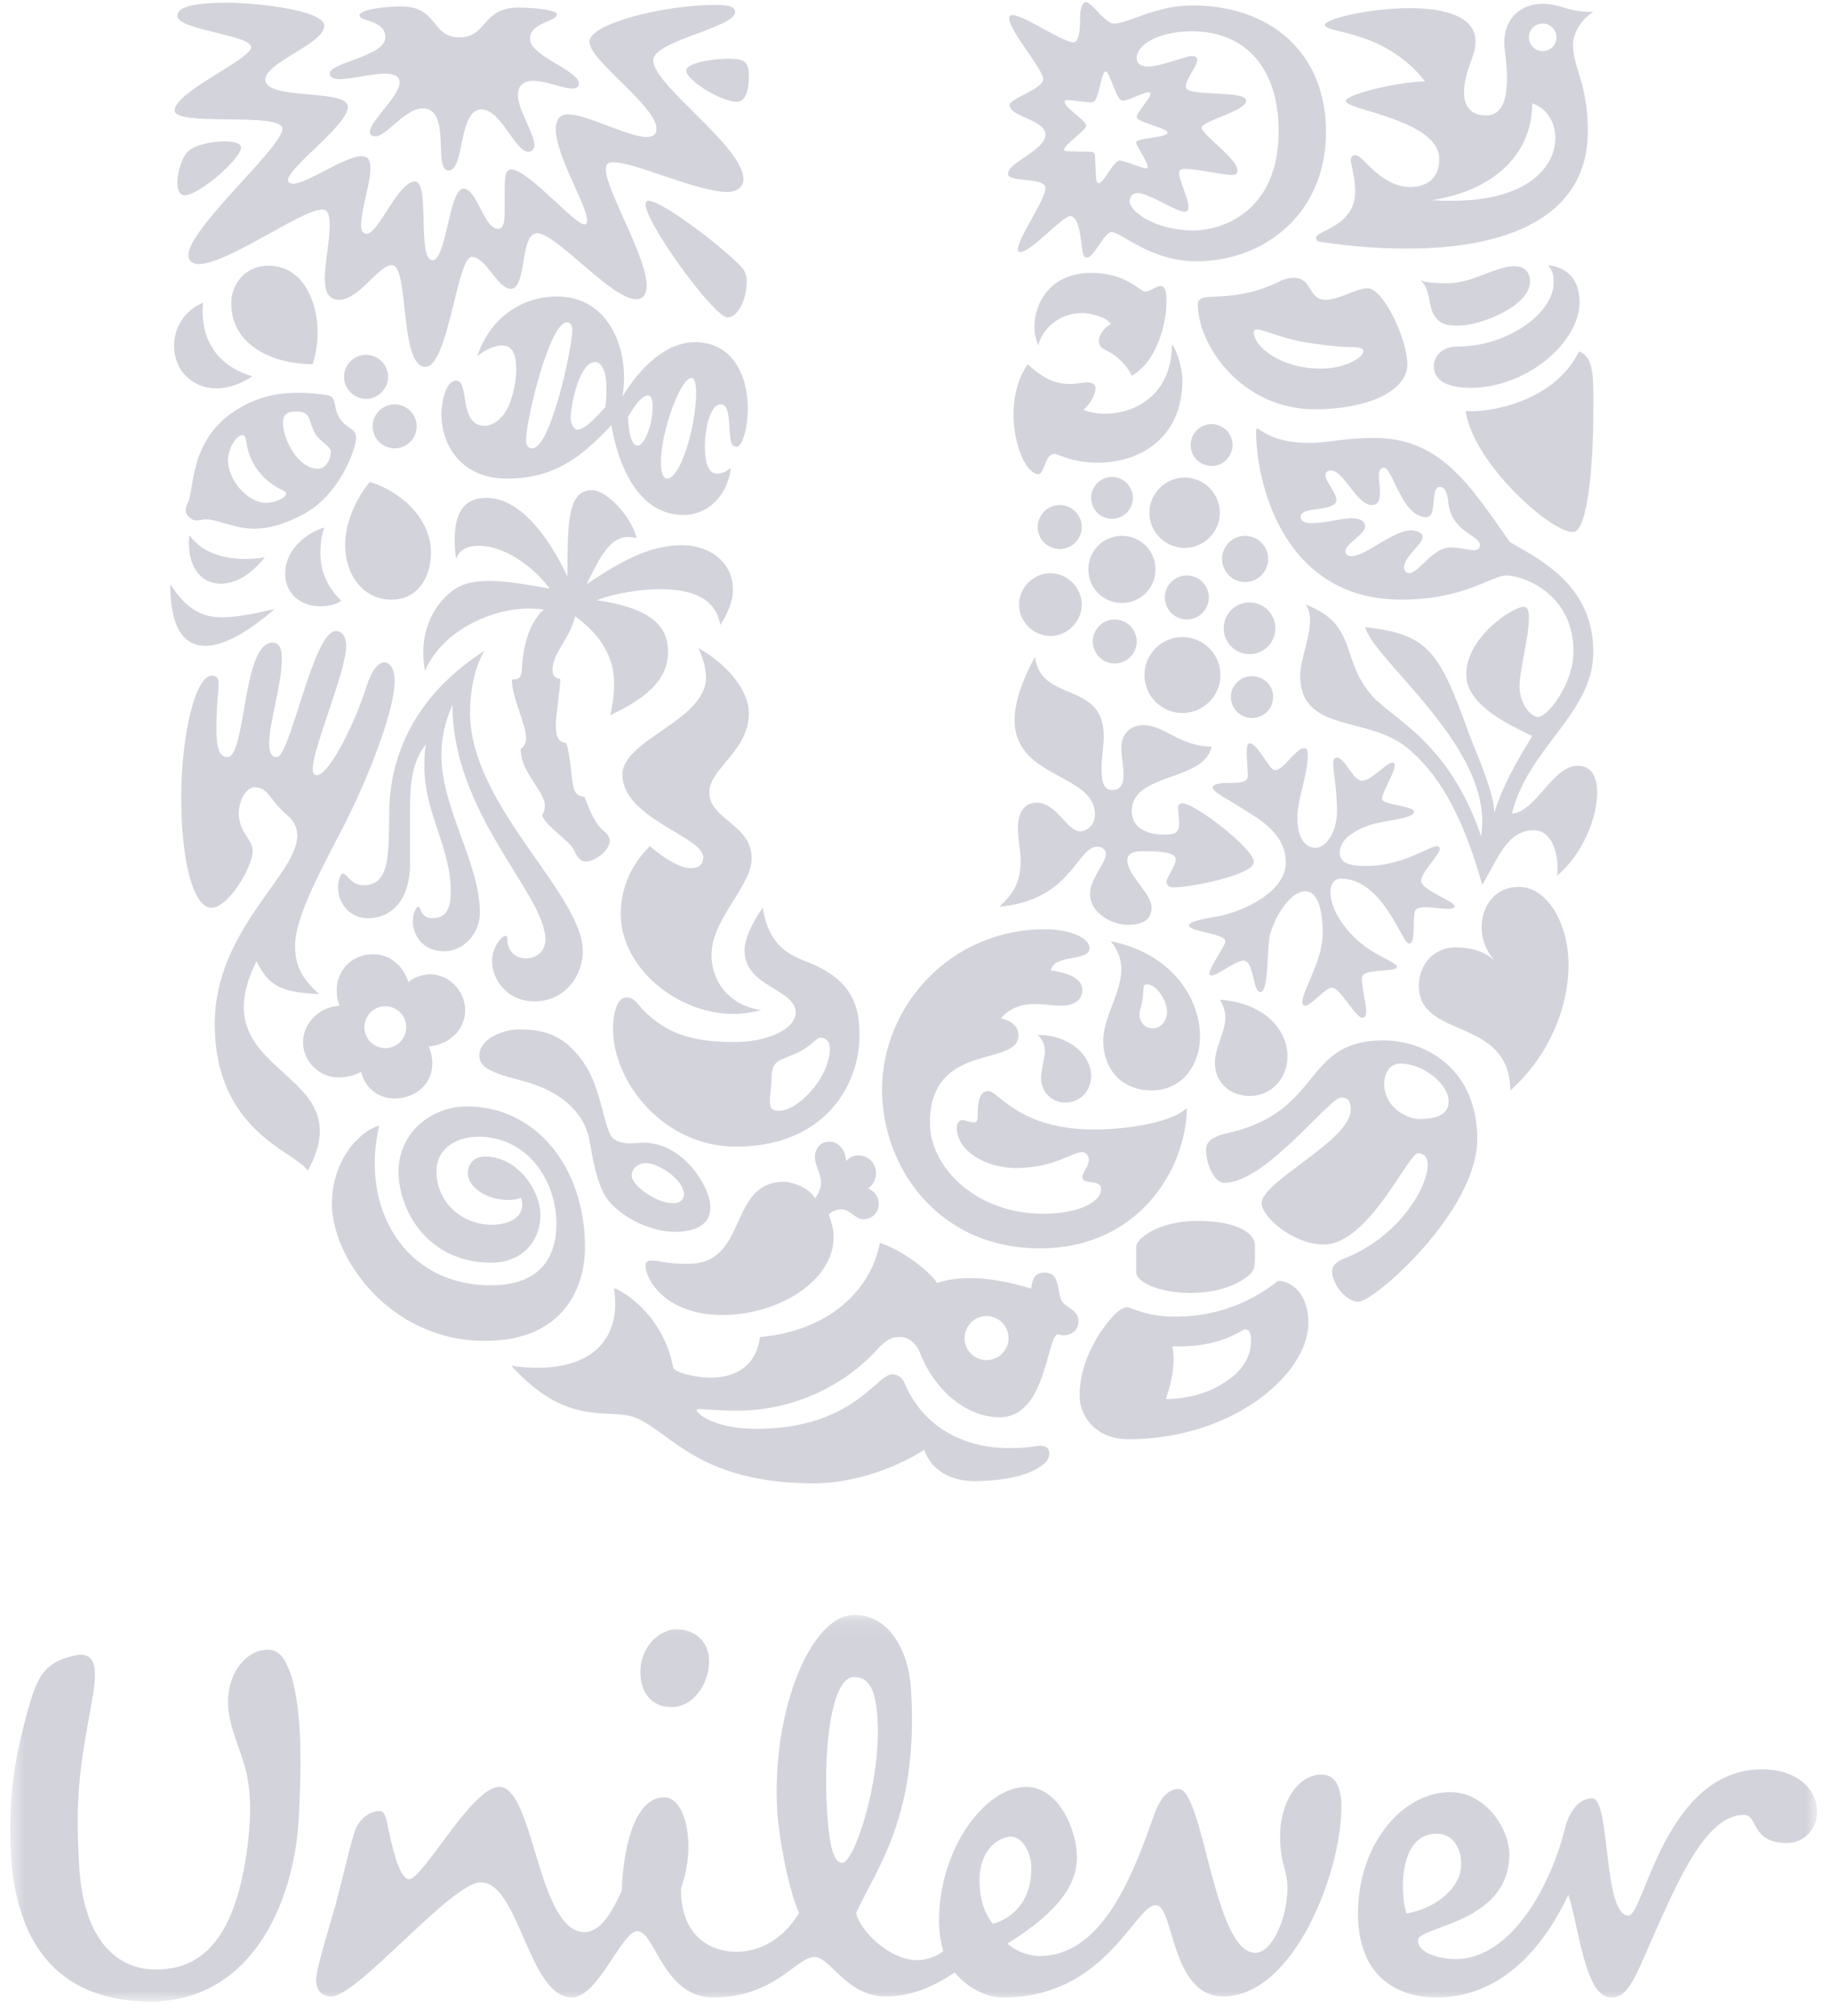
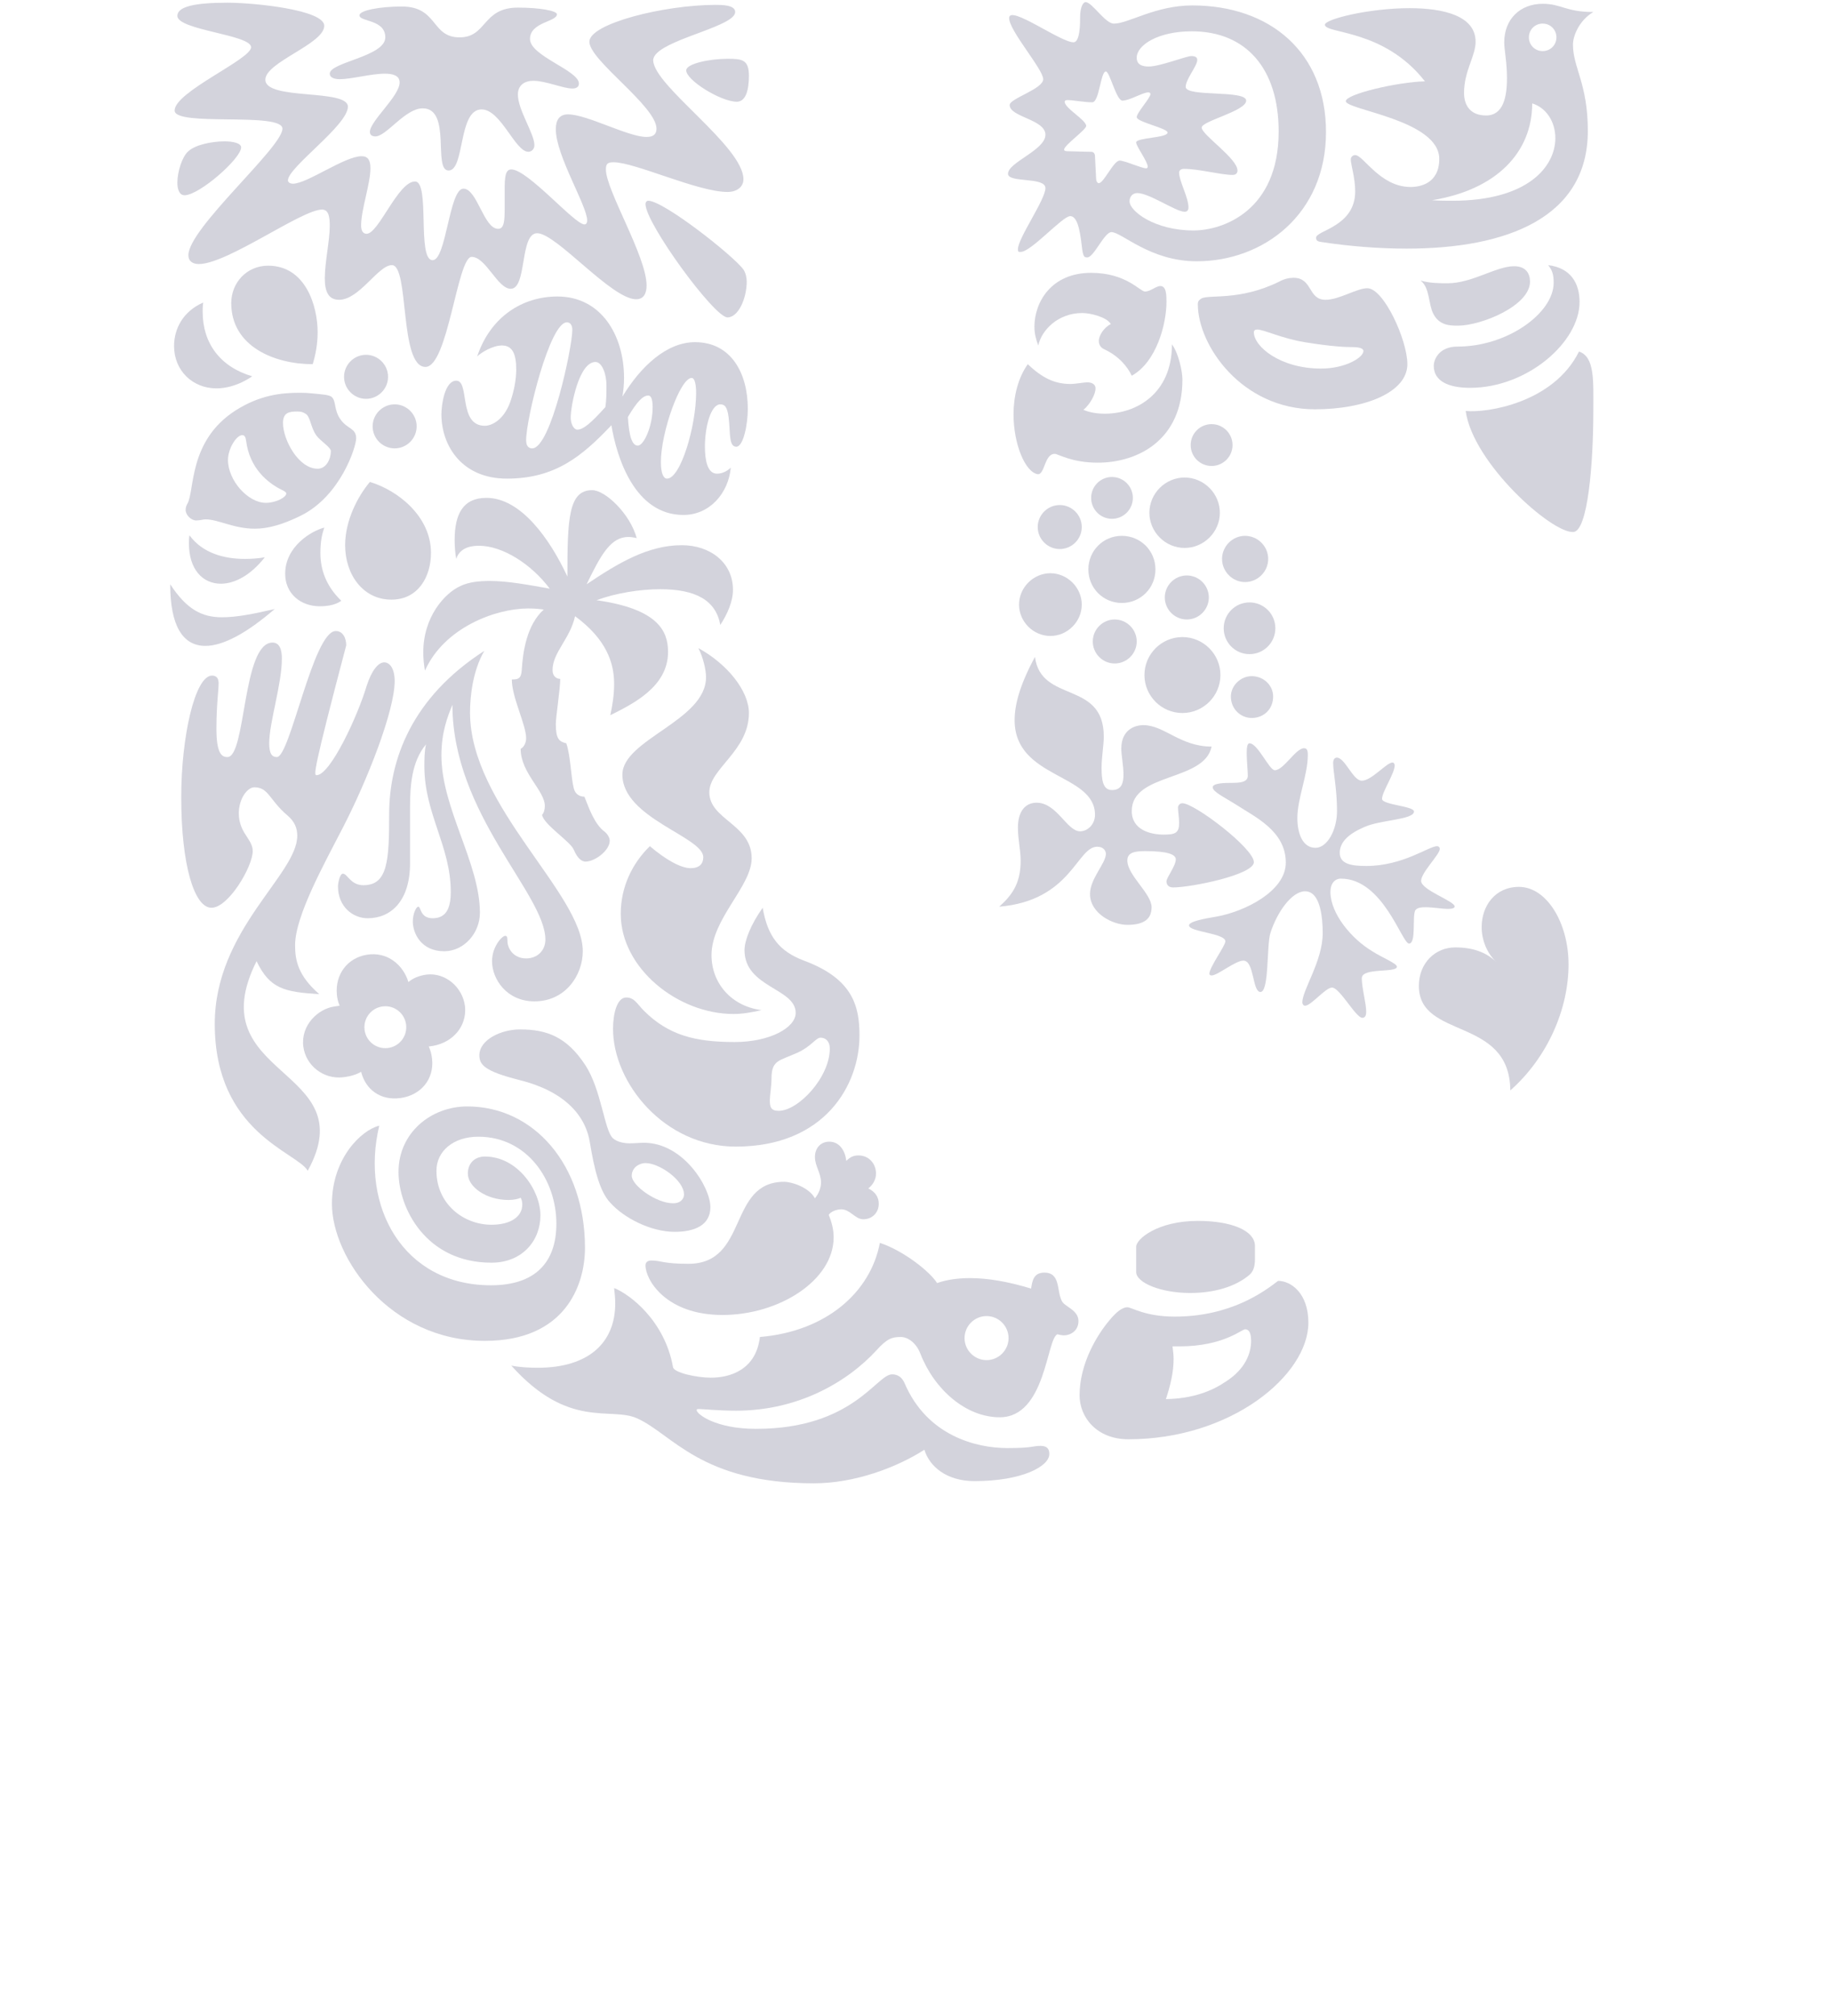
<svg xmlns="http://www.w3.org/2000/svg" xmlns:xlink="http://www.w3.org/1999/xlink" width="109px" height="120px" viewBox="0 0 109 120" version="1.1">
  <title>Unilever</title>
  <desc>Created with Sketch.</desc>
  <defs>
-     <polygon id="path-1" points="0.606 0.117 108.172 0.117 108.172 23.128 0.606 23.128" />
-   </defs>
+     </defs>
  <g id="Page-1" stroke="none" stroke-width="1" fill="none" fill-rule="evenodd">
    <g id="Unilever">
      <g id="Group-3" transform="translate(0, 96)">
        <mask id="mask-2" fill="white">
          <use xlink:href="#path-1" />
        </mask>
        <g id="Clip-2" />
        <path d="M14.46,8.752 C14.284,8.191 13.77,6.93 13.63,5.999 C13.321,3.938 14.398,2.579 15.389,2.268 C16.5,1.958 16.934,2.516 17.363,3.812 C17.919,5.787 17.981,8.376 17.794,12.08 C17.551,17.141 15.019,23.253 8.725,23.126 C3.292,23.007 0.888,19.488 0.638,14.119 C0.519,11.588 0.7,9.059 1.749,5.48 C2.305,3.564 2.801,2.883 4.526,2.516 C5.883,2.268 5.761,3.685 5.453,5.357 C4.777,9.059 4.463,10.846 4.713,15.044 C4.955,19.488 6.996,21.217 9.218,21.217 C12.551,21.281 14.03,18.504 14.65,14.488 C15.141,11.281 14.772,9.738 14.46,8.752 Z M85.524,13.135 C86.822,13.135 87.194,14.67 86.885,15.6 C86.575,16.523 85.466,17.577 83.738,17.885 C83.366,16.957 83.18,13.135 85.524,13.135 Z M61.397,15.227 C61.397,14.182 60.839,13.316 60.165,13.316 C59.603,13.316 58.313,13.932 58.313,15.907 C58.313,17.455 58.862,18.189 59.114,18.504 C60.9,17.947 61.397,16.462 61.397,15.227 Z M42.2,2.639 C42.113,1.648 41.337,0.975 40.287,0.975 C39.116,0.975 38.013,2.203 38.13,3.748 C38.205,4.766 38.805,5.603 39.984,5.603 C41.337,5.603 42.324,4.06 42.2,2.639 Z M52.237,6.264 C52.13,4.538 51.712,3.759 50.785,3.822 C49.556,3.897 48.988,7.764 49.239,11.828 C49.399,14.48 49.794,14.889 50.162,14.863 C50.842,14.823 52.473,10.085 52.237,6.264 Z M93.178,12.761 C92.413,15.934 90.094,20.602 86.634,20.602 C85.833,20.602 84.413,20.291 84.413,19.488 C84.413,18.623 89.848,18.504 89.848,14.366 C89.848,12.825 88.429,10.662 86.329,10.662 C83.552,10.662 80.843,13.689 80.843,17.885 C80.843,21.646 83.18,22.882 85.524,22.882 C89.6,22.882 92.068,19.547 93.363,16.771 C93.983,18.623 94.348,22.882 95.896,22.882 C96.512,22.882 96.946,22.573 97.688,20.909 C99.534,16.771 101.326,12.019 103.797,12.019 C104.72,12.019 104.167,13.689 106.388,13.689 C107.435,13.689 108.173,12.825 108.173,11.833 C108.173,10.412 106.879,9.305 104.906,9.305 C99.103,9.305 97.873,18.008 96.946,18.008 C95.402,18.008 95.896,11.033 94.783,11.033 C93.795,11.033 93.31,12.21 93.178,12.761 Z M43.806,20.166 C44.73,20.166 46.321,19.866 47.573,17.861 C46.857,16.271 46.347,13.059 46.275,11.889 C45.907,5.905 48.212,0.277 50.735,0.122 C52.585,0.01 54.065,1.761 54.235,4.598 C54.69,12.053 52.207,15.165 50.964,17.85 C51.174,18.891 52.94,20.662 54.606,20.662 C55.221,20.662 55.965,20.353 56.151,20.103 C56.027,19.675 55.901,19.119 55.901,18.315 C55.901,13.994 58.68,10.352 61.087,10.352 C63,10.352 64.111,12.882 64.111,14.552 C64.111,16.523 62.443,18.132 59.977,19.675 C60.41,20.103 61.209,20.416 61.891,20.416 C65.411,20.416 67.254,16.156 68.617,12.266 C68.863,11.523 69.298,10.477 70.16,10.477 C71.642,10.477 72.261,20.228 74.723,20.228 C75.775,20.228 76.638,18.066 76.638,16.404 C76.638,15.168 76.206,15.044 76.206,13.254 C76.206,11.281 77.256,9.616 78.679,9.616 C79.542,9.616 79.853,10.477 79.853,11.523 C79.853,15.475 77.011,22.82 72.819,22.82 C69.666,22.82 69.912,17.389 68.803,17.389 C67.562,17.389 65.835,22.882 59.731,22.882 C58.738,22.882 57.691,22.389 56.829,21.398 C55.35,22.389 54.112,22.82 52.692,22.82 C50.411,22.82 49.422,20.475 48.498,20.475 C47.385,20.475 46.154,22.882 42.447,22.882 C39.485,22.882 38.991,18.935 37.944,18.935 C37.017,18.935 35.598,22.882 34.056,22.882 C31.46,22.882 30.909,16.033 28.622,16.033 C26.833,16.033 21.178,22.989 19.643,22.83 C19.025,22.766 18.766,22.305 18.831,21.687 C18.918,20.834 19.653,18.548 19.951,17.467 C20.45,15.59 20.908,13.533 21.164,12.877 C21.418,12.215 22.103,11.743 22.653,11.794 C22.931,11.82 23.014,12.337 23.1,12.764 C23.411,14.29 23.847,15.846 24.338,15.846 C25.205,15.846 28.068,10.352 29.733,10.352 C31.773,10.352 32.018,18.994 34.793,18.994 C35.721,18.994 36.402,17.885 37.017,16.523 C37.08,14.236 37.696,10.973 39.548,10.973 C40.845,10.973 41.463,13.871 40.534,16.404 C40.534,19.425 42.507,20.166 43.806,20.166 Z" id="Fill-1" fill="#D3D3DC" mask="url(#mask-2)" />
      </g>
      <path d="M86.794,19.382 C86.336,19.382 85.68,19.382 85.319,18.663 C85.023,18.073 85.123,17.122 84.566,16.697 C85.123,16.86 85.712,16.86 86.171,16.86 C87.646,16.86 89.057,15.845 90.139,15.845 C90.852,15.845 91.082,16.304 91.082,16.761 C91.082,18.204 88.172,19.382 86.794,19.382 Z M87.514,23.083 C90.917,23.083 94.032,20.365 94.032,17.975 C94.032,16.86 93.506,15.944 92.163,15.78 C92.393,16.075 92.49,16.304 92.49,16.828 C92.49,18.63 89.745,20.628 86.762,20.628 C85.68,20.628 85.352,21.38 85.352,21.773 C85.352,22.691 86.238,23.083 87.514,23.083 Z M87.253,24.459 C87.68,27.569 92.393,31.762 93.67,31.663 C94.524,31.591 94.851,27.602 94.851,24.459 C94.851,22.658 94.949,21.249 93.999,20.921 C92.49,23.968 88.532,24.59 87.253,24.459 Z" id="Fill-4" fill="#D3D3DC" />
-       <path d="M13.539,45.058 C14.651,45.058 14.422,38.245 16.223,38.245 C16.649,38.245 16.78,38.671 16.78,39.195 C16.78,40.734 16.026,42.995 16.026,44.238 C16.026,44.861 16.19,45.058 16.485,45.058 C17.273,45.058 18.647,37.557 19.989,37.557 C20.415,37.557 20.611,37.983 20.611,38.409 C20.611,39.981 18.615,44.5 18.615,45.777 C18.615,45.974 18.68,46.137 18.844,46.137 C19.663,46.137 21.3,42.601 21.823,40.833 C22.118,39.915 22.511,39.423 22.872,39.423 C23.199,39.423 23.495,39.784 23.495,40.538 C23.495,42.306 21.856,46.465 20.415,49.25 C19.303,51.411 17.567,54.52 17.567,56.256 C17.567,57.141 17.728,58.057 19.007,59.171 C16.911,59.04 16.06,58.844 15.274,57.207 C11.769,64.182 21.726,63.495 18.319,69.682 C17.696,68.57 12.785,67.424 12.785,60.939 C12.785,55.34 17.696,52.065 17.696,49.74 C17.696,49.282 17.534,48.889 17.108,48.529 C16.026,47.61 15.993,46.859 15.143,46.859 C14.522,46.859 13.766,48.299 14.553,49.576 C14.815,50.002 15.045,50.264 15.045,50.657 C15.045,51.573 13.603,54.028 12.589,54.028 C11.573,54.028 10.789,51.51 10.789,47.447 C10.789,43.844 11.606,40.21 12.622,40.21 C12.916,40.21 13.014,40.406 13.014,40.669 C13.014,41.095 12.884,41.945 12.884,43.386 C12.884,44.926 13.244,45.058 13.539,45.058" id="Fill-5" fill="#D3D3DC" />
+       <path d="M13.539,45.058 C14.651,45.058 14.422,38.245 16.223,38.245 C16.649,38.245 16.78,38.671 16.78,39.195 C16.78,40.734 16.026,42.995 16.026,44.238 C16.026,44.861 16.19,45.058 16.485,45.058 C17.273,45.058 18.647,37.557 19.989,37.557 C20.415,37.557 20.611,37.983 20.611,38.409 C18.615,45.974 18.68,46.137 18.844,46.137 C19.663,46.137 21.3,42.601 21.823,40.833 C22.118,39.915 22.511,39.423 22.872,39.423 C23.199,39.423 23.495,39.784 23.495,40.538 C23.495,42.306 21.856,46.465 20.415,49.25 C19.303,51.411 17.567,54.52 17.567,56.256 C17.567,57.141 17.728,58.057 19.007,59.171 C16.911,59.04 16.06,58.844 15.274,57.207 C11.769,64.182 21.726,63.495 18.319,69.682 C17.696,68.57 12.785,67.424 12.785,60.939 C12.785,55.34 17.696,52.065 17.696,49.74 C17.696,49.282 17.534,48.889 17.108,48.529 C16.026,47.61 15.993,46.859 15.143,46.859 C14.522,46.859 13.766,48.299 14.553,49.576 C14.815,50.002 15.045,50.264 15.045,50.657 C15.045,51.573 13.603,54.028 12.589,54.028 C11.573,54.028 10.789,51.51 10.789,47.447 C10.789,43.844 11.606,40.21 12.622,40.21 C12.916,40.21 13.014,40.406 13.014,40.669 C13.014,41.095 12.884,41.945 12.884,43.386 C12.884,44.926 13.244,45.058 13.539,45.058" id="Fill-5" fill="#D3D3DC" />
      <path d="M21.888,54.652 C23.265,54.652 24.41,53.635 24.41,51.379 L24.41,48.037 C24.41,46.76 24.509,45.32 25.361,44.303 C25.263,44.73 25.263,45.188 25.263,45.613 C25.263,48.43 26.834,50.363 26.834,53.08 C26.834,54.094 26.539,54.652 25.755,54.652 C25.001,54.652 25.066,53.964 24.902,53.964 C24.773,53.964 24.575,54.389 24.575,54.848 C24.575,55.536 25.066,56.616 26.441,56.616 C27.621,56.616 28.569,55.536 28.569,54.324 C28.569,51.379 26.277,48.102 26.277,44.959 C26.277,43.583 26.638,42.667 26.933,41.945 C26.933,48.463 32.467,53.211 32.467,55.928 C32.467,56.551 32.009,57.043 31.321,57.043 C30.568,57.043 30.207,56.452 30.207,55.993 C30.207,55.764 30.174,55.699 30.076,55.699 C29.881,55.699 29.291,56.354 29.291,57.207 C29.291,58.286 30.174,59.598 31.813,59.598 C33.678,59.598 34.693,58.024 34.693,56.616 C34.693,53.179 27.981,47.971 27.981,42.405 C27.981,41.454 28.143,39.915 28.832,38.737 C24.509,41.519 23.167,45.221 23.167,48.463 C23.167,51.28 23.069,52.686 21.628,52.686 C20.874,52.686 20.678,52 20.415,52 C20.219,52 20.12,52.589 20.12,52.752 C20.12,53.964 21.005,54.652 21.888,54.652" id="Fill-6" fill="#D3D3DC" />
      <path d="M71.503,17.778 C71.919,17.499 73.765,17.941 76.152,16.761 C76.446,16.6 76.741,16.534 77.003,16.534 C78.151,16.534 77.855,17.843 78.905,17.843 C79.723,17.843 80.773,17.155 81.397,17.155 C82.372,17.155 83.781,20.234 83.781,21.675 C83.781,23.345 81.265,24.361 78.282,24.361 C73.93,24.361 71.307,20.562 71.307,18.105 C71.307,17.909 71.406,17.843 71.503,17.778 Z M78.643,21.937 C80.085,21.937 81.166,21.282 81.166,20.888 C81.166,20.759 80.97,20.66 80.543,20.66 C80.117,20.66 79.265,20.628 77.659,20.365 C76.281,20.136 75.233,19.612 74.84,19.612 C74.709,19.612 74.643,19.677 74.643,19.775 C74.643,20.628 76.217,21.937 78.643,21.937 Z" id="Fill-7" fill="#D3D3DC" />
      <path d="M22.577,66.998 C21.497,67.261 19.76,68.961 19.76,71.65 C19.76,74.857 23.199,79.805 28.864,79.805 C33.645,79.805 34.824,76.497 34.824,74.268 C34.824,69.323 31.78,65.852 27.818,65.852 C25.656,65.852 23.724,67.424 23.724,69.747 C23.724,71.911 25.361,75.152 29.258,75.152 C31.092,75.152 32.172,73.841 32.172,72.338 C32.172,70.863 30.83,68.834 28.864,68.834 C28.275,68.834 27.851,69.223 27.851,69.848 C27.851,70.632 28.93,71.42 30.273,71.42 C30.6,71.42 30.862,71.353 30.994,71.288 C31.059,71.389 31.092,71.551 31.092,71.682 C31.092,72.435 30.371,72.894 29.258,72.894 C27.588,72.894 25.982,71.65 25.982,69.682 C25.982,68.506 26.998,67.654 28.472,67.654 C31.386,67.654 33.121,70.24 33.121,72.829 C33.121,75.152 31.846,76.497 29.226,76.497 C23.984,76.497 21.432,71.78 22.577,66.998" id="Fill-8" fill="#D3D3DC" />
      <path d="M59.959,86.185 C61.53,86.185 61.448,86.055 61.94,86.055 C62.431,86.055 62.465,86.35 62.465,86.547 C62.465,87.268 60.858,88.152 58.01,88.152 C56.34,88.152 55.324,87.268 55.029,86.285 C53.393,87.333 50.904,88.283 48.447,88.283 C41.735,88.283 40.032,85.366 37.935,84.419 C36.33,83.698 33.875,85.107 30.435,81.275 C30.894,81.374 31.518,81.406 32.009,81.406 C35.019,81.406 36.625,79.935 36.625,77.575 C36.625,77.279 36.592,76.955 36.559,76.661 C37.477,77.022 39.573,78.591 40.065,81.374 C40.13,81.702 41.472,81.996 42.323,81.996 C43.503,81.996 45.009,81.504 45.238,79.574 C49.168,79.247 51.822,76.923 52.379,73.973 C53.785,74.432 55.39,75.709 55.783,76.365 C56.34,76.169 56.994,76.07 57.747,76.07 C58.795,76.07 59.975,76.268 61.382,76.693 C61.448,76.268 61.513,75.743 62.169,75.743 C63.151,75.743 62.889,76.824 63.217,77.443 C63.381,77.772 64.201,77.968 64.201,78.623 C64.201,79.247 63.674,79.477 63.348,79.477 C63.217,79.477 63.053,79.443 62.954,79.411 C62.3,79.641 62.267,84.353 59.516,84.353 C57.486,84.353 55.619,82.684 54.8,80.59 C54.57,79.968 54.08,79.574 53.621,79.574 C53.098,79.574 52.803,79.673 52.182,80.361 C50.414,82.291 47.466,83.961 43.831,83.961 C42.717,83.961 41.833,83.861 41.603,83.861 C41.472,83.861 41.472,83.895 41.472,83.927 C41.472,84.157 42.585,85.042 45.009,85.042 C50.772,85.042 52.182,81.799 53.098,81.799 C53.23,81.799 53.621,81.799 53.85,82.324 C55.193,85.465 58.125,86.185 59.959,86.185 Z M57.42,79.641 C57.42,80.361 58.01,80.951 58.731,80.951 C59.451,80.951 60.04,80.361 60.04,79.641 C60.04,78.919 59.451,78.329 58.731,78.329 C58.01,78.329 57.42,78.919 57.42,79.641 Z" id="Fill-9" fill="#D3D3DC" />
-       <path d="M83.355,63.297 C82.897,63.297 82.405,63.658 82.405,64.544 C82.405,65.523 83.159,66.147 83.584,66.342 C83.815,66.475 84.175,66.605 84.532,66.605 C85.483,66.605 86.238,66.342 86.238,65.555 C86.238,64.544 84.762,63.297 83.355,63.297 Z M79.823,65.326 C79.135,65.326 75.331,70.402 72.88,70.402 C72.291,70.402 71.799,69.289 71.799,68.441 C71.799,67.982 72.093,67.654 73.144,67.424 C78.774,66.147 77.528,61.921 82.339,61.921 C84.991,61.921 87.942,63.725 87.942,67.784 C87.942,72.107 81.789,77.477 80.871,77.477 C80.117,77.477 79.298,76.396 79.298,75.677 C79.298,75.448 79.396,75.152 80.052,74.891 C83.191,73.644 84.991,70.764 84.991,69.289 C84.991,68.961 84.828,68.637 84.402,68.637 C83.847,68.637 81.462,74.07 78.807,74.07 C76.97,74.07 75.102,72.404 75.102,71.616 C75.102,70.305 80.412,67.883 80.412,66.047 C80.412,65.357 80.085,65.326 79.823,65.326 Z" id="Fill-10" fill="#D3D3DC" />
      <path d="M15.012,22.396 C15.012,22.396 14.063,23.115 12.884,23.115 C11.477,23.115 10.362,22.068 10.362,20.595 C10.362,19.579 10.887,18.532 12.098,18.007 C12.065,18.204 12.065,18.367 12.065,18.564 C12.065,20.431 13.113,21.838 15.012,22.396 Z M22.02,28.684 C21.3,29.534 20.546,30.976 20.546,32.449 C20.546,34.217 21.628,35.69 23.298,35.69 C24.902,35.69 25.656,34.315 25.656,32.908 C25.656,30.714 23.658,29.173 22.02,28.684 Z M11.149,29.993 C11.088,30.094 11.051,30.223 11.051,30.354 C11.051,30.649 11.379,30.976 11.672,30.976 C11.934,30.976 12.098,30.911 12.228,30.911 C13.014,30.911 13.898,31.467 15.176,31.467 C15.928,31.467 16.813,31.237 17.926,30.682 C20.284,29.502 21.202,26.588 21.202,26.096 C21.202,25.473 20.702,25.555 20.284,24.982 C19.866,24.411 20.026,23.906 19.76,23.639 C19.608,23.486 19.139,23.476 18.548,23.41 C18.351,23.389 18.089,23.377 17.827,23.377 C16.748,23.377 15.467,23.51 14.029,24.426 C11.188,26.239 11.606,29.24 11.149,29.993 Z M18.844,25.932 C19.07,26.241 19.696,26.621 19.696,26.85 C19.696,27.307 19.433,27.898 18.909,27.898 C17.762,27.898 16.846,26.162 16.846,25.178 C16.846,24.557 17.207,24.492 17.696,24.492 C17.926,24.492 18.024,24.525 18.188,24.623 C18.483,24.787 18.483,25.441 18.844,25.932 Z M15.83,29.928 C14.75,29.928 13.571,28.586 13.571,27.373 C13.571,26.719 14.063,25.899 14.422,25.899 C14.553,25.899 14.619,25.998 14.651,26.228 C14.848,27.832 15.897,28.75 16.879,29.207 C16.977,29.272 17.043,29.305 17.043,29.37 C17.043,29.6 16.42,29.928 15.83,29.928 Z M18.615,21.675 C18.778,21.15 18.909,20.497 18.909,19.775 C18.909,18.204 18.188,15.813 15.961,15.813 C14.685,15.813 13.766,16.828 13.766,18.04 C13.766,20.628 16.353,21.675 18.615,21.675 Z M10.133,34.774 C10.133,37.262 10.887,38.442 12.228,38.442 C13.276,38.442 14.685,37.688 16.353,36.247 C15.077,36.542 14.094,36.739 13.211,36.739 C12.032,36.739 11.116,36.28 10.133,34.774 Z M11.28,31.859 C11.248,32.024 11.248,32.187 11.248,32.35 C11.248,33.889 12.065,34.741 13.147,34.741 C13.963,34.741 14.914,34.25 15.764,33.168 C15.405,33.233 14.978,33.266 14.586,33.266 C13.375,33.266 12.065,32.94 11.28,31.859 Z M19.303,31.401 C18.548,31.597 16.977,32.514 16.977,34.151 C16.977,35.329 17.893,36.084 19.04,36.084 C19.63,36.084 20.055,35.952 20.317,35.756 C19.401,34.872 19.073,33.889 19.073,32.908 C19.073,32.219 19.171,31.794 19.303,31.401 Z M20.481,22.428 C20.481,23.148 21.07,23.738 21.79,23.738 C22.511,23.738 23.101,23.148 23.101,22.428 C23.101,21.708 22.511,21.117 21.79,21.117 C21.07,21.117 20.481,21.708 20.481,22.428 Z M22.183,25.375 C22.183,26.096 22.773,26.686 23.495,26.686 C24.214,26.686 24.804,26.096 24.804,25.375 C24.804,24.656 24.214,24.066 23.495,24.066 C22.773,24.066 22.183,24.656 22.183,25.375 Z" id="Fill-11" fill="#D3D3DC" />
      <path d="M73.274,41.454 C73.274,40.8 73.864,40.243 74.512,40.243 C75.233,40.243 75.791,40.8 75.791,41.454 C75.791,42.207 75.233,42.732 74.512,42.732 C73.864,42.732 73.274,42.207 73.274,41.454 Z M61.776,31.368 C61.776,32.088 62.367,32.678 63.085,32.678 C63.808,32.678 64.398,32.088 64.398,31.368 C64.398,30.649 63.808,30.059 63.085,30.059 C62.367,30.059 61.776,30.649 61.776,31.368 Z M60.664,35.985 C60.664,37.001 61.513,37.851 62.53,37.851 C63.544,37.851 64.398,37.001 64.398,35.985 C64.398,34.971 63.544,34.118 62.53,34.118 C61.513,34.118 60.664,34.971 60.664,35.985 Z M64.791,33.889 C64.791,35.004 65.676,35.887 66.783,35.887 C67.897,35.887 68.784,35.004 68.784,33.889 C68.784,32.776 67.897,31.892 66.783,31.892 C65.676,31.892 64.791,32.776 64.791,33.889 Z M64.956,29.632 C64.956,30.321 65.513,30.879 66.194,30.879 C66.882,30.879 67.44,30.321 67.44,29.632 C67.44,28.946 66.882,28.389 66.194,28.389 C65.513,28.389 64.956,28.946 64.956,29.632 Z M70.881,26.49 C70.881,27.176 71.437,27.733 72.127,27.733 C72.815,27.733 73.373,27.176 73.373,26.49 C73.373,25.801 72.815,25.244 72.127,25.244 C71.437,25.244 70.881,25.801 70.881,26.49 Z M68.423,30.518 C68.423,31.663 69.373,32.612 70.519,32.612 C71.668,32.612 72.618,31.663 72.618,30.518 C72.618,29.37 71.668,28.422 70.519,28.422 C69.373,28.422 68.423,29.37 68.423,30.518 Z M65.053,38.18 C65.053,38.901 65.643,39.489 66.357,39.489 C67.078,39.489 67.669,38.901 67.669,38.18 C67.669,37.459 67.078,36.87 66.357,36.87 C65.643,36.87 65.053,37.459 65.053,38.18 Z M69.341,35.559 C69.341,36.28 69.93,36.87 70.652,36.87 C71.372,36.87 71.962,36.28 71.962,35.559 C71.962,34.84 71.372,34.25 70.652,34.25 C69.93,34.25 69.341,34.84 69.341,35.559 Z M68.129,40.177 C68.129,41.421 69.144,42.437 70.39,42.437 C71.635,42.437 72.652,41.421 72.652,40.177 C72.652,38.933 71.635,37.917 70.39,37.917 C69.144,37.917 68.129,38.933 68.129,40.177 Z M72.847,37.392 C72.847,38.245 73.536,38.933 74.382,38.933 C75.233,38.933 75.922,38.245 75.922,37.392 C75.922,36.542 75.233,35.854 74.382,35.854 C73.536,35.854 72.847,36.542 72.847,37.392 Z M72.749,33.266 C72.749,34.021 73.373,34.643 74.118,34.643 C74.873,34.643 75.496,34.021 75.496,33.266 C75.496,32.514 74.873,31.892 74.118,31.892 C73.373,31.892 72.749,32.514 72.749,33.266 Z" id="Fill-12" fill="#D3D3DC" />
      <path d="M76.085,76.234 C75.233,76.891 73.241,78.361 69.93,78.361 C68.161,78.361 67.374,77.805 67.111,77.805 C66.783,77.805 66.423,78.132 66.062,78.559 C65.284,79.477 64.268,81.18 64.268,83.045 C64.268,84.353 65.284,85.662 67.177,85.662 C73.307,85.662 77.888,81.832 77.888,78.723 C77.888,76.955 76.84,76.234 76.085,76.234 Z M74.382,75.874 C74.647,75.648 74.709,75.285 74.709,74.923 L74.709,74.17 C74.709,73.219 73.274,72.665 71.307,72.665 C68.914,72.665 67.636,73.743 67.636,74.203 L67.636,75.709 C67.636,76.333 69.079,76.955 70.849,76.955 C72.258,76.955 73.536,76.595 74.382,75.874 Z M74.118,79.116 C74.283,79.116 74.478,79.213 74.478,79.805 C74.478,80.523 74.152,81.473 72.978,82.225 C72.159,82.783 71.045,83.242 69.406,83.272 C69.668,82.488 69.865,81.668 69.865,80.886 C69.865,80.623 69.833,80.426 69.8,80.132 L70.226,80.132 C72.815,80.132 73.93,79.116 74.118,79.116 Z" id="Fill-13" fill="#D3D3DC" />
      <path d="M61.612,39.098 C61.973,41.88 65.709,40.472 65.709,43.844 C65.709,44.336 65.578,45.058 65.578,45.679 C65.578,46.4 65.643,47.022 66.194,47.022 C66.75,47.022 66.882,46.63 66.882,46.105 C66.882,45.58 66.75,44.926 66.75,44.566 C66.75,43.419 67.57,43.158 68.063,43.158 C69.308,43.158 70.258,44.435 72.127,44.435 C71.7,46.531 67.374,45.974 67.374,48.267 C67.374,49.414 68.522,49.674 69.275,49.674 C69.964,49.674 70.193,49.576 70.193,48.988 C70.193,48.659 70.127,48.299 70.127,48.07 C70.127,47.938 70.226,47.807 70.39,47.807 C71.112,47.807 74.643,50.493 74.643,51.313 C74.643,52.065 70.914,52.818 69.833,52.818 C69.505,52.818 69.44,52.589 69.44,52.458 C69.44,52.229 69.996,51.541 69.996,51.149 C69.996,50.854 69.505,50.657 68.193,50.657 C67.57,50.657 67.111,50.723 67.111,51.215 C67.111,52.097 68.554,53.179 68.554,53.996 C68.554,54.652 68.161,55.045 67.111,55.045 C66.227,55.045 64.889,54.356 64.889,53.211 C64.889,52.294 65.834,51.379 65.834,50.821 C65.834,50.657 65.709,50.395 65.316,50.395 C64.103,50.395 63.775,53.603 59.483,53.964 C60.171,53.342 60.76,52.654 60.76,51.248 C60.76,50.56 60.598,50.002 60.598,49.25 C60.598,48.267 61.055,47.775 61.71,47.775 C62.921,47.775 63.511,49.477 64.3,49.477 C64.727,49.477 65.185,49.086 65.185,48.496 C65.185,46.007 60.401,46.367 60.401,42.863 C60.401,41.913 60.727,40.734 61.612,39.098 Z M77.232,48.693 C77.232,49.51 77.496,50.46 78.315,50.46 C79.003,50.46 79.593,49.414 79.593,48.267 C79.593,46.957 79.363,45.941 79.363,45.416 C79.363,45.188 79.462,45.09 79.593,45.09 C80.085,45.123 80.543,46.465 81.068,46.465 C81.658,46.465 82.537,45.383 82.897,45.383 C82.995,45.383 83.027,45.515 83.027,45.547 C83.027,46.039 82.273,47.121 82.273,47.546 C82.273,47.906 84.175,47.971 84.175,48.299 C84.175,48.791 82.182,48.791 81.232,49.217 C80.315,49.609 79.756,50.1 79.756,50.756 C79.756,51.411 80.412,51.541 81.33,51.541 C83.519,51.541 85.058,50.363 85.549,50.363 C85.647,50.363 85.712,50.428 85.712,50.526 C85.712,50.854 84.599,51.934 84.599,52.426 C84.599,52.982 86.631,53.635 86.598,53.964 C86.565,54.062 86.434,54.094 86.205,54.094 C85.843,54.094 85.287,53.996 84.86,53.996 C84.599,53.996 84.369,54.028 84.27,54.159 C84.043,54.422 84.336,56.158 83.88,56.158 C83.453,56.158 82.339,52.294 79.823,52.294 C79.462,52.294 79.2,52.589 79.2,53.08 C79.2,54.389 80.478,55.895 81.691,56.616 C82.24,56.977 83.159,57.337 83.159,57.535 C83.159,57.926 81.068,57.567 81.068,58.221 C81.068,58.811 81.33,59.697 81.33,60.219 C81.33,60.383 81.297,60.578 81.101,60.578 C80.708,60.578 79.756,58.778 79.298,58.778 C78.905,58.778 78.053,59.858 77.691,59.858 C77.594,59.858 77.528,59.76 77.528,59.663 C77.528,58.909 78.741,57.207 78.741,55.536 C78.741,54.75 78.643,53.047 77.691,53.047 C76.905,53.047 76.02,54.291 75.626,55.536 C75.398,56.256 75.56,59.04 75.036,59.04 C74.545,59.04 74.676,57.174 74.02,57.174 C73.536,57.174 72.487,58.057 72.127,58.057 C72.06,58.057 71.995,58.024 71.995,57.959 C71.995,57.567 72.946,56.289 72.946,56.027 C72.946,55.536 70.783,55.471 70.783,55.078 C70.783,54.848 71.635,54.685 72.421,54.553 C74.087,54.258 76.544,53.047 76.544,51.345 C76.544,49.446 74.709,48.626 73.503,47.84 C72.88,47.447 72.192,47.121 72.192,46.859 C72.192,46.596 72.978,46.596 73.307,46.596 C73.798,46.596 74.283,46.563 74.283,46.171 C74.283,45.875 74.217,45.287 74.217,44.828 C74.217,44.5 74.249,44.238 74.382,44.238 C74.873,44.238 75.56,45.843 75.89,45.843 C76.413,45.843 77.134,44.533 77.627,44.533 C77.789,44.533 77.855,44.632 77.855,44.926 C77.855,46.137 77.232,47.512 77.232,48.693 Z" id="Fill-14" fill="#D3D3DC" />
-       <path d="M62.562,57.762 C64.07,57.959 64.432,58.482 64.432,58.909 C64.432,59.63 63.775,59.858 63.151,59.858 C62.694,59.858 62.169,59.76 61.612,59.76 C60.891,59.76 60.171,59.924 59.582,60.611 C60.007,60.677 60.63,60.973 60.63,61.628 C60.63,63.527 55.357,61.953 55.357,66.835 C55.357,69.421 58.043,72.239 62.102,72.239 C64.201,72.239 65.545,71.551 65.545,70.764 C65.545,70.143 64.432,70.566 64.432,70.043 C64.432,69.815 64.824,69.387 64.824,69.025 C64.824,68.867 64.693,68.57 64.432,68.57 C63.84,68.57 62.726,69.518 60.466,69.518 C58.697,69.518 56.961,68.506 56.961,67.129 C56.961,66.835 57.093,66.67 57.289,66.67 C57.486,66.67 57.747,66.802 57.977,66.802 C58.174,66.802 58.206,66.67 58.206,66.31 C58.206,65.949 58.206,64.934 58.827,64.934 C59.451,64.934 60.63,67.227 65.152,67.227 C66.653,67.227 69.57,66.934 70.652,65.949 C70.619,69.552 67.8,74.3 61.907,74.3 C55.783,74.3 52.508,69.387 52.508,64.867 C52.508,59.858 56.6,55.307 62.202,55.307 C63.642,55.307 64.856,55.797 64.856,56.42 C64.856,57.273 62.726,56.748 62.562,57.762 Z M72.618,59.5 C72.847,59.858 72.946,60.219 72.946,60.546 C72.946,61.464 72.323,62.315 72.323,63.266 C72.323,64.346 73.144,65.228 74.382,65.228 C75.725,65.228 76.643,64.15 76.643,62.871 C76.643,61.136 75.07,59.663 72.618,59.5 Z M61.776,61.595 C62.102,61.921 62.202,62.249 62.202,62.577 C62.202,63.068 61.973,63.593 61.973,64.15 C61.973,64.934 62.562,65.622 63.413,65.622 C64.332,65.622 64.956,64.9 64.956,64.052 C64.956,62.807 63.674,61.595 61.776,61.595 Z M66.129,56.027 C69.57,56.682 71.437,59.27 71.437,61.693 C71.437,63.364 70.39,64.9 68.554,64.9 C66.882,64.9 65.676,63.756 65.676,61.921 C65.676,60.546 66.75,59.105 66.75,57.696 C66.75,57.141 66.587,56.584 66.129,56.027 Z M67.833,60.383 C67.833,60.841 68.161,61.202 68.62,61.202 C69.144,61.202 69.472,60.743 69.472,60.219 C69.472,59.532 68.849,58.582 68.259,58.582 C67.996,58.582 68.095,58.975 68.029,59.401 C67.996,59.727 67.833,60.12 67.833,60.383 Z" id="Fill-15" fill="#D3D3DC" />
      <path d="M31.682,26.686 C32.795,26.686 34.07,20.66 34.07,19.644 C34.07,19.382 33.974,19.185 33.744,19.185 C32.728,19.185 31.321,24.917 31.321,26.195 C31.321,26.424 31.386,26.686 31.682,26.686 Z M39.705,28.487 C40.523,28.487 41.44,25.342 41.44,23.377 C41.44,22.951 41.374,22.494 41.177,22.494 C40.489,22.494 39.343,25.736 39.343,27.504 C39.343,28.192 39.508,28.487 39.705,28.487 Z M34.364,25.572 C34.725,25.572 35.184,25.178 36.037,24.23 C36.102,23.804 36.102,23.41 36.102,22.919 C36.102,22.265 35.84,21.544 35.447,21.544 C34.463,21.544 33.974,24.164 33.974,24.853 C33.974,25.244 34.169,25.572 34.364,25.572 Z M38.852,24.23 C38.852,23.672 38.72,23.541 38.59,23.541 C38.262,23.541 37.903,23.935 37.379,24.819 C37.444,25.998 37.641,26.522 37.968,26.522 C38.328,26.522 38.852,25.375 38.852,24.23 Z M41.374,20.365 C43.536,20.365 44.517,22.232 44.517,24.328 C44.517,25.244 44.257,26.588 43.831,26.588 C43.405,26.588 43.471,25.834 43.405,25.146 C43.34,24.262 43.175,24.066 42.88,24.066 C42.323,24.066 41.964,25.375 41.964,26.588 C41.964,27.34 42.095,28.192 42.683,28.192 C43.011,28.192 43.306,28.028 43.503,27.832 C43.372,29.337 42.257,30.649 40.685,30.649 C37.804,30.649 36.723,27.275 36.397,25.31 C34.66,27.144 33.057,28.487 30.174,28.487 C27.49,28.487 26.277,26.522 26.277,24.656 C26.277,24.098 26.474,22.658 27.162,22.658 C27.981,22.658 27.26,25.342 28.864,25.342 C29.258,25.342 29.977,25.014 30.371,23.935 C30.6,23.279 30.731,22.593 30.731,22.002 C30.731,21.117 30.535,20.562 29.881,20.562 C29.323,20.562 28.635,20.986 28.406,21.216 C29.193,18.858 31.092,17.647 33.185,17.647 C35.775,17.647 37.149,19.939 37.149,22.494 C37.149,22.853 37.116,23.246 37.051,23.607 C38.164,21.773 39.705,20.365 41.374,20.365 Z" id="Fill-16" fill="#D3D3DC" />
      <path d="M35.25,29.173 C33.842,29.173 33.777,30.879 33.777,34.315 C32.728,32.056 30.994,29.632 28.963,29.632 C27.588,29.632 27.065,30.55 27.065,32.153 C27.065,32.481 27.097,32.973 27.162,33.266 C27.326,32.711 27.851,32.481 28.504,32.481 C29.914,32.481 31.616,33.561 32.728,35.036 C31.452,34.807 30.207,34.577 29.16,34.577 C28.504,34.577 27.915,34.643 27.424,34.872 C26.474,35.297 25.197,36.706 25.197,38.835 C25.197,39.163 25.231,39.522 25.296,39.915 C26.441,37.36 29.487,36.214 31.452,36.214 C31.846,36.214 32.139,36.247 32.369,36.28 C31.353,37.196 31.125,38.802 31.059,39.882 C31.027,40.406 30.83,40.44 30.469,40.44 C30.469,41.519 31.321,43.125 31.321,43.943 C31.321,44.238 31.157,44.5 30.994,44.566 C30.994,46.007 32.434,47.055 32.434,47.971 C32.434,48.2 32.369,48.397 32.269,48.496 C32.369,49.086 33.953,50.077 34.158,50.574 C34.41,51.178 34.693,51.28 34.857,51.28 C35.414,51.28 36.297,50.624 36.297,50.034 C36.297,49.838 36.133,49.609 36.004,49.51 C35.381,49.053 35.053,48.07 34.791,47.416 C34.56,47.416 34.265,47.319 34.161,46.933 C33.982,46.255 33.974,44.992 33.711,44.238 C33.285,44.14 33.088,43.976 33.088,43.093 C33.088,42.667 33.351,40.996 33.351,40.406 C33.154,40.406 32.893,40.275 32.893,39.882 C32.893,38.835 33.941,38.016 34.234,36.674 C36.102,38.048 36.559,39.456 36.559,40.702 C36.559,41.355 36.461,41.978 36.33,42.569 C37.706,41.88 39.769,40.865 39.769,38.802 C39.769,37.589 39.213,36.247 35.512,35.723 C36.657,35.297 38.1,35.069 39.31,35.069 C41.407,35.069 42.618,35.723 42.88,37.196 C43.306,36.542 43.634,35.788 43.634,35.101 C43.634,33.495 42.29,32.449 40.588,32.449 C38.59,32.449 36.822,33.495 34.922,34.774 C35.775,33.006 36.362,31.958 37.412,31.958 C37.575,31.958 37.739,31.991 37.903,32.024 C37.51,30.583 36.037,29.173 35.25,29.173" id="Fill-17" fill="#D3D3DC" />
      <path d="M90.426,52.785 C92.065,52.785 93.376,54.913 93.376,57.403 C93.376,60.055 92.13,62.937 89.909,64.9 C89.876,60.48 84.466,61.889 84.466,58.68 C84.466,57.305 85.451,56.387 86.631,56.387 C87.68,56.387 88.499,56.682 89.089,57.273 C88.499,56.715 88.204,55.928 88.204,55.176 C88.204,53.93 88.991,52.785 90.426,52.785" id="Fill-18" fill="#D3D3DC" />
      <path d="M61.185,21.675 C62.038,22.494 62.79,22.853 63.708,22.853 C64.07,22.853 64.497,22.756 64.727,22.756 C65.022,22.756 65.217,22.886 65.217,23.115 C65.217,23.476 64.889,24.066 64.497,24.394 C64.889,24.557 65.316,24.623 65.775,24.623 C67.636,24.623 69.766,23.443 69.766,20.497 C70.16,21.019 70.39,22.101 70.39,22.593 C70.39,26.162 67.767,27.537 65.349,27.537 C63.775,27.537 62.987,27.012 62.79,27.012 C62.169,27.012 62.202,28.258 61.776,28.225 C61.022,28.094 60.336,26.424 60.336,24.656 C60.336,23.607 60.598,22.494 61.185,21.675 Z M66.129,19.284 C65.867,18.858 64.889,18.63 64.432,18.63 C62.987,18.63 62.005,19.644 61.809,20.562 C61.678,20.234 61.579,19.841 61.579,19.448 C61.579,18.007 62.562,16.239 64.956,16.239 C67.046,16.239 67.865,17.352 68.161,17.352 C68.488,17.352 68.816,17.024 69.079,17.024 C69.44,17.024 69.44,17.581 69.44,17.975 C69.44,19.284 68.849,21.544 67.374,22.363 C67.111,21.806 66.587,21.183 65.741,20.791 C65.513,20.693 65.414,20.497 65.414,20.3 C65.414,19.939 65.741,19.48 66.129,19.284 Z" id="Fill-19" fill="#D3D3DC" />
      <path d="M38.426,12.145 C38.426,13.291 42.519,18.891 43.306,18.891 C43.962,18.891 44.452,17.745 44.452,16.761 C44.452,16.501 44.386,16.239 44.257,16.042 C43.667,15.223 39.508,11.948 38.59,11.948 C38.491,11.948 38.426,12.047 38.426,12.145 Z M14.356,8.772 C14.356,9.428 11.868,11.621 10.985,11.621 C10.658,11.621 10.559,11.229 10.559,10.869 C10.559,10.215 10.853,9.297 11.215,9.001 C11.639,8.608 12.622,8.414 13.375,8.414 C13.832,8.414 14.356,8.51 14.356,8.772 Z M44.257,10.672 C44.257,8.706 38.943,5.137 38.885,3.599 C38.879,3.458 38.956,3.318 39.075,3.193 C39.985,2.233 43.765,1.533 43.765,0.715 C43.765,0.291 42.977,0.291 42.585,0.291 C39.54,0.291 35.086,1.404 35.086,2.484 C35.086,3.599 39.081,6.317 39.081,7.66 C39.081,8.02 38.852,8.151 38.491,8.151 C37.379,8.151 34.955,6.807 33.81,6.807 C33.285,6.807 33.088,7.167 33.088,7.693 C33.088,9.264 34.955,12.244 34.955,13.126 C34.955,13.225 34.922,13.356 34.791,13.356 C34.201,13.356 31.42,10.083 30.435,10.083 C30.076,10.083 30.043,10.573 30.043,11.294 L30.043,12.407 C30.043,13.16 30.01,13.619 29.652,13.619 C28.799,13.619 28.406,11.229 27.588,11.229 C26.736,11.229 26.572,15.485 25.755,15.485 C24.804,15.485 25.623,10.802 24.706,10.802 C23.691,10.802 22.544,13.914 21.823,13.914 C21.563,13.914 21.497,13.651 21.497,13.422 C21.497,12.473 22.052,10.934 22.052,10.018 C22.052,9.558 21.921,9.297 21.529,9.297 C20.513,9.297 18.286,10.934 17.435,10.934 C17.305,10.934 17.141,10.869 17.141,10.737 C17.141,9.953 20.71,7.463 20.71,6.35 C20.71,5.268 15.796,5.99 15.796,4.744 C15.796,3.697 19.303,2.616 19.303,1.535 C19.303,0.585 15.143,0.161 13.539,0.161 C11.606,0.161 10.559,0.388 10.559,0.945 C10.559,1.797 14.947,2.06 14.947,2.812 C14.947,3.533 10.395,5.465 10.395,6.578 C10.395,7.561 16.813,6.643 16.813,7.66 C16.813,8.772 11.215,13.585 11.215,15.19 C11.215,15.551 11.477,15.715 11.836,15.715 C13.539,15.715 17.958,12.473 19.171,12.473 C19.597,12.473 19.63,12.996 19.63,13.455 C19.63,14.307 19.336,15.616 19.336,16.567 C19.336,17.319 19.532,17.843 20.185,17.843 C21.399,17.843 22.511,15.78 23.331,15.78 C24.378,15.78 23.756,21.838 25.328,21.838 C26.67,21.838 27.227,15.289 28.078,15.289 C28.93,15.289 29.619,17.188 30.404,17.188 C31.386,17.188 30.928,13.881 31.977,13.881 C33.121,13.881 36.397,17.811 37.87,17.811 C38.328,17.811 38.491,17.45 38.491,16.991 C38.491,15.255 36.069,11.327 36.069,10.083 C36.069,9.756 36.166,9.657 36.526,9.657 C37.804,9.657 41.538,11.425 43.306,11.425 C43.898,11.425 44.257,11.098 44.257,10.672 Z M40.85,4.188 C40.85,4.777 42.913,6.055 43.863,6.055 C44.419,6.055 44.583,5.301 44.583,4.515 C44.583,3.533 44.159,3.5 43.306,3.5 C42.226,3.5 40.85,3.795 40.85,4.188 Z M33.154,0.847 C33.154,0.65 32.172,0.453 30.83,0.453 C28.701,0.453 28.996,2.224 27.359,2.224 C25.656,2.224 26.08,0.388 23.919,0.388 C22.609,0.388 21.399,0.618 21.399,0.912 C21.399,1.306 22.937,1.142 22.937,2.224 C22.937,3.369 19.63,3.697 19.63,4.385 C19.63,4.613 19.891,4.712 20.219,4.712 C20.94,4.712 22.085,4.385 22.904,4.385 C23.363,4.385 23.789,4.482 23.789,4.908 C23.789,5.727 22.02,7.201 22.02,7.856 C22.02,8.053 22.183,8.119 22.347,8.119 C23.003,8.119 24.116,6.448 25.164,6.448 C26.9,6.448 25.755,10.148 26.703,10.148 C27.685,10.148 27.26,6.512 28.668,6.512 C29.816,6.512 30.666,9.034 31.452,9.034 C31.649,9.034 31.813,8.871 31.813,8.641 C31.813,7.955 30.83,6.545 30.83,5.629 C30.83,5.072 31.223,4.809 31.747,4.809 C32.499,4.809 33.515,5.268 34.07,5.268 C34.267,5.268 34.463,5.203 34.463,4.974 C34.463,4.188 31.551,3.337 31.551,2.322 C31.551,1.306 33.154,1.306 33.154,0.847 Z" id="Fill-20" fill="#D3D3DC" />
      <path d="M91.212,6.154 C91.212,9.067 89.089,11.294 85.253,11.916 C85.68,11.948 86.073,11.948 86.467,11.948 C90.95,11.948 92.59,9.919 92.59,8.217 C92.59,7.266 92.065,6.416 91.212,6.154 Z M85.68,9.46 C85.68,7.135 80.117,6.545 80.117,6.022 C80.117,5.597 83.224,4.875 84.828,4.842 C82.372,1.699 78.872,2.027 78.872,1.47 C78.872,1.142 81.493,0.486 83.913,0.486 C85.943,0.486 87.843,0.945 87.843,2.484 C87.843,3.337 87.155,4.222 87.155,5.53 C87.155,6.251 87.514,6.873 88.466,6.873 C89.483,6.873 89.711,5.793 89.711,4.645 C89.711,3.697 89.548,2.976 89.548,2.517 C89.548,1.142 90.491,0.226 91.835,0.226 C92.949,0.226 93.212,0.715 94.851,0.715 C93.965,1.241 93.638,2.191 93.638,2.648 C93.638,4.025 94.524,4.974 94.524,7.791 C94.524,12.963 89.679,14.797 83.748,14.797 C82.118,14.797 80.379,14.666 78.674,14.405 C78.413,14.372 78.347,14.307 78.347,14.143 C78.347,13.717 80.675,13.487 80.675,11.393 C80.675,10.573 80.412,9.788 80.412,9.494 C80.412,9.33 80.543,9.231 80.675,9.231 C81.166,9.231 82.15,11.13 83.978,11.13 C84.466,11.13 85.68,10.966 85.68,9.46 Z M91.016,2.224 C91.016,2.681 91.376,3.041 91.835,3.041 C92.294,3.041 92.655,2.681 92.655,2.224 C92.655,1.765 92.294,1.404 91.835,1.404 C91.376,1.404 91.016,1.765 91.016,2.224 Z" id="Fill-21" fill="#D3D3DC" />
-       <path d="M88.106,32.481 C88.106,31.794 86.368,31.729 86.205,29.796 C86.171,29.502 86.073,28.979 85.712,28.979 C85.123,28.979 85.581,30.78 84.926,30.78 C83.42,30.78 82.929,27.832 82.372,27.832 C82.24,27.832 82.084,27.93 82.084,28.323 C82.084,28.684 82.15,28.913 82.15,29.337 C82.15,29.764 82.051,30.059 81.658,30.059 C80.773,30.059 79.986,27.995 79.232,27.995 C79.068,27.995 78.905,28.094 78.905,28.258 C78.905,28.651 79.56,29.37 79.56,29.731 C79.56,30.518 77.43,30.091 77.43,30.747 C77.43,31.042 77.724,31.139 78.117,31.139 C78.807,31.139 79.888,30.846 80.445,30.846 C80.773,30.846 81.265,30.911 81.265,31.335 C81.265,31.794 80.085,32.383 80.085,32.809 C80.085,33.006 80.281,33.103 80.445,33.103 C81.33,33.103 82.897,31.565 84.011,31.565 C84.207,31.565 84.697,31.663 84.697,31.958 C84.697,32.383 83.584,33.135 83.584,33.758 C83.584,33.922 83.684,34.118 83.88,34.118 C84.466,34.118 85.253,32.58 86.368,32.58 C86.794,32.58 87.417,32.744 87.746,32.744 C88.008,32.744 88.106,32.58 88.106,32.481 Z M88.958,48.364 C89.483,46.728 90.139,45.58 91.212,43.812 C90.139,43.257 87.286,42.076 87.286,40.144 C87.286,37.884 90.103,36.116 90.687,36.116 C90.95,36.116 91.016,36.346 91.016,36.772 C91.016,37.95 90.459,39.849 90.459,40.865 C90.459,41.781 91.049,42.667 91.573,42.667 C92.13,42.667 93.67,40.702 93.67,38.769 C93.67,35.297 90.622,34.25 89.679,34.25 C88.794,34.25 87.187,35.69 83.42,35.69 C76.381,35.69 74.775,28.717 74.775,25.67 C74.775,25.539 74.807,25.506 74.84,25.506 C75.004,25.506 75.693,26.359 77.921,26.359 C79.068,26.359 80.117,26.063 81.789,26.063 C85.712,26.063 87.45,28.783 89.876,32.252 C91.343,33.168 94.851,34.643 94.851,38.802 C94.851,42.47 90.95,44.5 90.007,48.43 C91.507,48.267 92.393,45.58 93.933,45.58 C94.72,45.58 95.08,46.203 95.08,47.187 C95.08,48.626 94.26,50.789 92.688,52.131 C92.72,52 92.72,51.835 92.72,51.639 C92.72,50.723 92.36,49.414 91.31,49.414 C89.679,49.414 89.154,51.182 88.237,52.654 C87.286,49.315 86.008,46.301 83.716,44.467 C81.397,42.601 77.397,43.615 77.397,40.21 C77.397,39.292 77.987,37.983 77.987,36.935 C77.987,36.575 77.921,36.247 77.724,35.985 C80.871,37.165 79.756,39.259 81.691,41.421 C82.897,42.798 86.238,44.107 88.172,49.772 C88.204,49.609 88.237,49.184 88.237,48.889 C88.237,44.042 81.821,39.292 81.265,37.327 C84.991,37.753 85.647,38.671 87.417,43.583 C87.777,44.599 88.958,47.121 88.958,48.364 Z" id="Fill-22" fill="#D3D3DC" />
      <path d="M71.045,13.717 C68.75,13.717 67.243,12.572 67.243,11.981 C67.243,11.686 67.44,11.491 67.703,11.491 C68.423,11.491 69.996,12.603 70.519,12.603 C70.652,12.603 70.75,12.539 70.75,12.342 C70.75,11.752 70.193,10.77 70.193,10.28 C70.193,10.148 70.292,10.051 70.488,10.051 C71.372,10.051 72.684,10.411 73.373,10.411 C73.602,10.411 73.667,10.28 73.667,10.148 C73.667,9.428 71.536,8.02 71.536,7.594 C71.536,7.201 74.185,6.61 74.185,5.99 C74.185,5.334 70.585,5.793 70.585,5.17 C70.585,4.712 71.274,3.926 71.274,3.566 C71.274,3.402 71.143,3.337 70.914,3.337 C70.619,3.337 69.046,3.959 68.39,3.959 C68.063,3.959 67.669,3.894 67.669,3.434 C67.669,2.681 68.947,1.863 70.947,1.863 C74.185,1.863 76.119,4.09 76.119,7.823 C76.119,12.539 72.815,13.717 71.045,13.717 Z M64.661,7.496 C64.661,7.135 63.381,6.448 63.381,6.055 C63.381,5.99 63.445,5.957 63.544,5.957 C63.906,5.957 64.529,6.088 65.022,6.088 C65.447,6.088 65.513,4.254 65.834,4.254 C66.062,4.254 66.455,5.99 66.818,5.99 C67.243,5.99 68.029,5.498 68.357,5.498 C68.423,5.498 68.488,5.53 68.488,5.597 C68.488,5.826 67.669,6.709 67.669,6.971 C67.669,7.266 69.505,7.627 69.505,7.889 C69.505,8.217 67.636,8.184 67.636,8.479 C67.636,8.706 68.325,9.624 68.325,9.919 C68.325,9.985 68.291,10.018 68.227,10.018 C67.964,10.018 66.948,9.558 66.653,9.558 C66.292,9.558 65.709,10.901 65.414,10.901 C65.316,10.901 65.251,10.77 65.251,10.606 L65.185,9.297 C65.185,9.166 65.12,9.034 64.956,9.034 C64.562,9.034 63.808,9.001 63.577,9.001 C63.413,9.001 63.348,8.969 63.348,8.903 C63.348,8.641 64.661,7.725 64.661,7.496 Z M63.708,12.864 C64.234,12.864 64.332,14.143 64.432,14.895 C64.497,15.289 64.562,15.321 64.727,15.321 C65.12,15.321 65.741,13.815 66.162,13.815 C66.783,13.815 68.456,15.551 71.241,15.551 C75.201,15.551 78.937,12.766 78.937,7.856 C78.937,3.107 75.593,0.323 70.978,0.323 C68.784,0.323 67.177,1.404 66.324,1.404 C65.808,1.437 65.022,0.128 64.627,0.128 C64.464,0.128 64.3,0.453 64.3,1.011 C64.3,1.372 64.3,2.517 63.906,2.517 C63.118,2.517 60.074,0.259 60.074,1.076 C60.074,1.83 62.102,4.123 62.102,4.712 C62.102,5.301 60.106,5.859 60.106,6.251 C60.106,6.971 62.234,7.102 62.234,8.02 C62.234,8.936 60.007,9.657 60.007,10.345 C60.007,10.901 62.234,10.509 62.234,11.196 C62.234,11.883 60.598,14.176 60.598,14.829 C60.598,14.994 60.63,14.994 60.76,14.994 C61.382,14.994 63.249,12.864 63.708,12.864 Z" id="Fill-23" fill="#D3D3DC" />
      <path d="M48.874,70.371 C48.874,70.666 48.775,70.994 48.513,71.32 C48.154,70.666 47.138,70.338 46.679,70.339 C43.306,70.339 44.583,75.219 40.98,75.219 C39.475,75.219 39.343,75.022 38.787,75.022 C38.557,75.022 38.426,75.12 38.426,75.316 C38.426,76.169 39.638,78.264 43.011,78.264 C46.384,78.264 49.627,76.202 49.627,73.644 C49.627,73.219 49.529,72.764 49.332,72.305 C49.463,72.107 49.792,71.977 50.086,71.977 C50.609,71.977 50.904,72.568 51.394,72.568 C51.92,72.568 52.313,72.174 52.313,71.65 C52.313,71.223 52.084,70.93 51.691,70.73 C51.953,70.535 52.149,70.207 52.149,69.848 C52.149,69.289 51.756,68.768 51.1,68.768 C50.805,68.768 50.609,68.867 50.381,69.092 C50.316,68.506 49.988,67.949 49.365,67.949 C48.874,67.949 48.513,68.309 48.513,68.867 C48.513,69.387 48.874,69.815 48.874,70.371" id="Fill-24" fill="#D3D3DC" />
      <path d="M30.928,64.282 C33.548,64.934 34.857,66.342 35.119,68.014 C35.381,69.617 35.708,70.93 36.33,71.583 C37.149,72.502 38.754,73.316 40.163,73.316 C41.342,73.316 42.29,72.928 42.29,71.846 C42.29,70.666 40.685,68.014 38.328,68.014 C38.1,68.014 37.804,68.048 37.477,68.048 C37.182,68.048 36.756,67.982 36.494,67.753 C35.971,67.293 35.807,64.837 34.824,63.364 C33.744,61.727 32.565,61.268 30.961,61.268 C29.816,61.268 28.537,61.889 28.537,62.807 C28.537,63.364 28.832,63.756 30.928,64.282 Z M40.065,71.616 C39.081,71.616 37.608,70.566 37.608,69.977 C37.608,69.484 38.067,69.223 38.426,69.223 C39.246,69.223 40.718,70.24 40.718,71.092 C40.718,71.32 40.554,71.616 40.065,71.616 Z" id="Fill-25" fill="#D3D3DC" />
      <path d="M37.051,46.105 C37.051,44.009 42.03,42.896 42.03,40.308 C42.03,39.882 41.866,39.13 41.571,38.573 C43.306,39.522 44.583,41.128 44.583,42.437 C44.583,44.697 42.226,45.745 42.226,47.154 C42.226,48.791 44.747,49.053 44.747,51.083 C44.747,52.752 42.356,54.685 42.356,56.846 C42.356,58.516 43.536,59.89 45.336,60.12 C44.747,60.251 44.224,60.35 43.667,60.35 C40.358,60.35 36.953,57.633 36.953,54.389 C36.953,52.785 37.641,51.379 38.687,50.363 C39.606,51.149 40.523,51.672 41.112,51.672 C41.636,51.672 41.866,51.411 41.866,51.018 C41.866,49.805 37.051,48.693 37.051,46.105 Z M47.498,62.643 C46.375,63.156 45.927,63.068 45.927,64.216 C45.927,64.641 45.828,65.195 45.828,65.491 C45.828,65.884 45.894,66.114 46.352,66.114 C47.531,66.114 49.398,64.117 49.398,62.413 C49.398,61.953 49.136,61.76 48.841,61.76 C48.578,61.76 48.285,62.282 47.498,62.643 Z M47.367,60.284 C47.367,58.811 44.321,58.778 44.321,56.551 C44.321,55.993 44.681,55.045 45.402,54.028 C45.698,55.731 46.384,56.616 47.859,57.174 C50.772,58.253 51.166,59.89 51.166,61.628 C51.166,64.576 49.103,68.243 43.798,68.243 C39.54,68.243 36.494,64.443 36.494,61.234 C36.494,60.35 36.723,59.368 37.28,59.368 C37.772,59.368 37.935,59.76 38.328,60.152 C39.803,61.628 41.407,62.019 43.732,62.019 C45.828,62.019 47.367,61.169 47.367,60.284 Z" id="Fill-26" fill="#D3D3DC" />
      <path d="M24.176,60.994 C24.256,61.678 23.767,62.295 23.084,62.375 C22.4,62.455 21.78,61.965 21.702,61.282 C21.622,60.598 22.111,59.978 22.795,59.898 C23.478,59.818 24.097,60.309 24.176,60.994 Z M18.056,62.282 C18.194,63.4 19.237,64.248 20.415,64.117 C20.84,64.07 21.234,63.954 21.497,63.79 C21.759,64.837 22.638,65.511 23.826,65.355 C25.032,65.198 25.853,64.248 25.722,63.036 C25.688,62.71 25.623,62.511 25.525,62.282 C25.525,62.282 25.685,62.266 25.805,62.243 C26.987,62.019 27.785,61.07 27.685,59.924 C27.556,58.745 26.498,57.87 25.397,58.006 C24.97,58.058 24.575,58.221 24.313,58.45 C24.017,57.469 23.094,56.616 21.833,56.824 C20.694,57.013 19.941,57.979 20.055,59.204 C20.073,59.403 20.12,59.63 20.219,59.858 C20.219,59.858 20.025,59.887 19.893,59.906 C18.938,60.048 17.901,61.01 18.056,62.282 Z" id="Fill-27" fill="#D3D3DC" />
    </g>
  </g>
</svg>